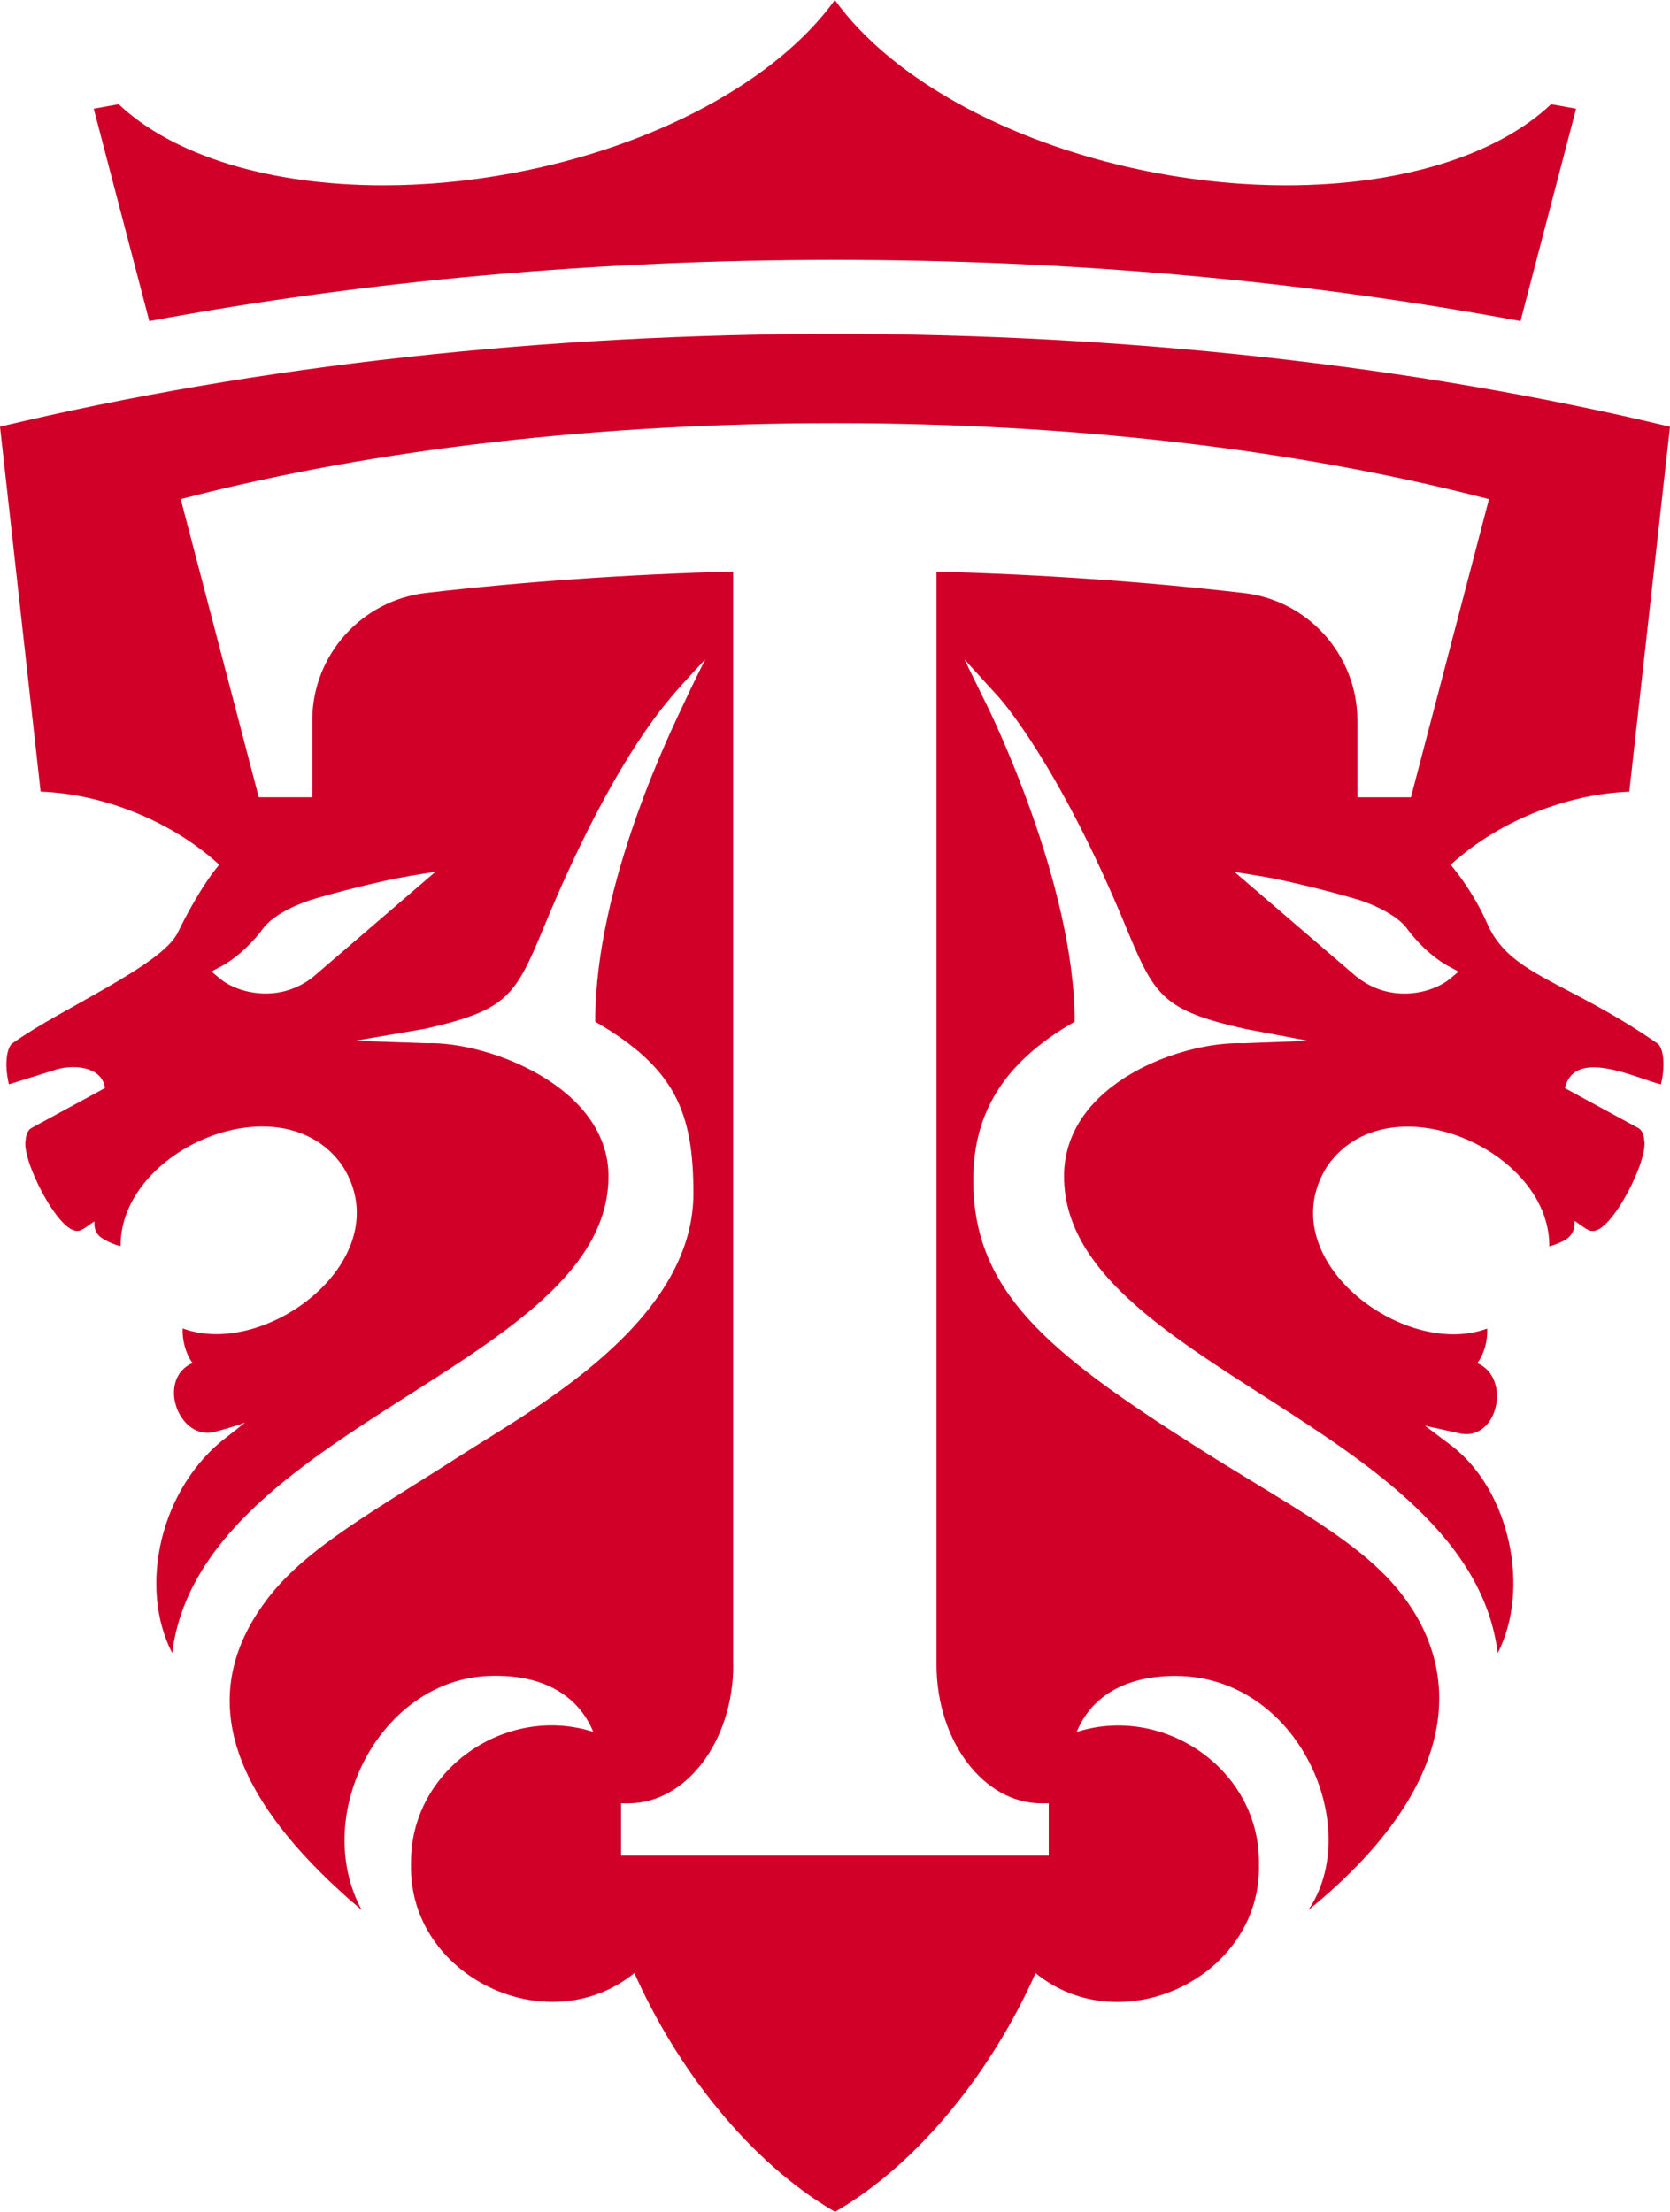
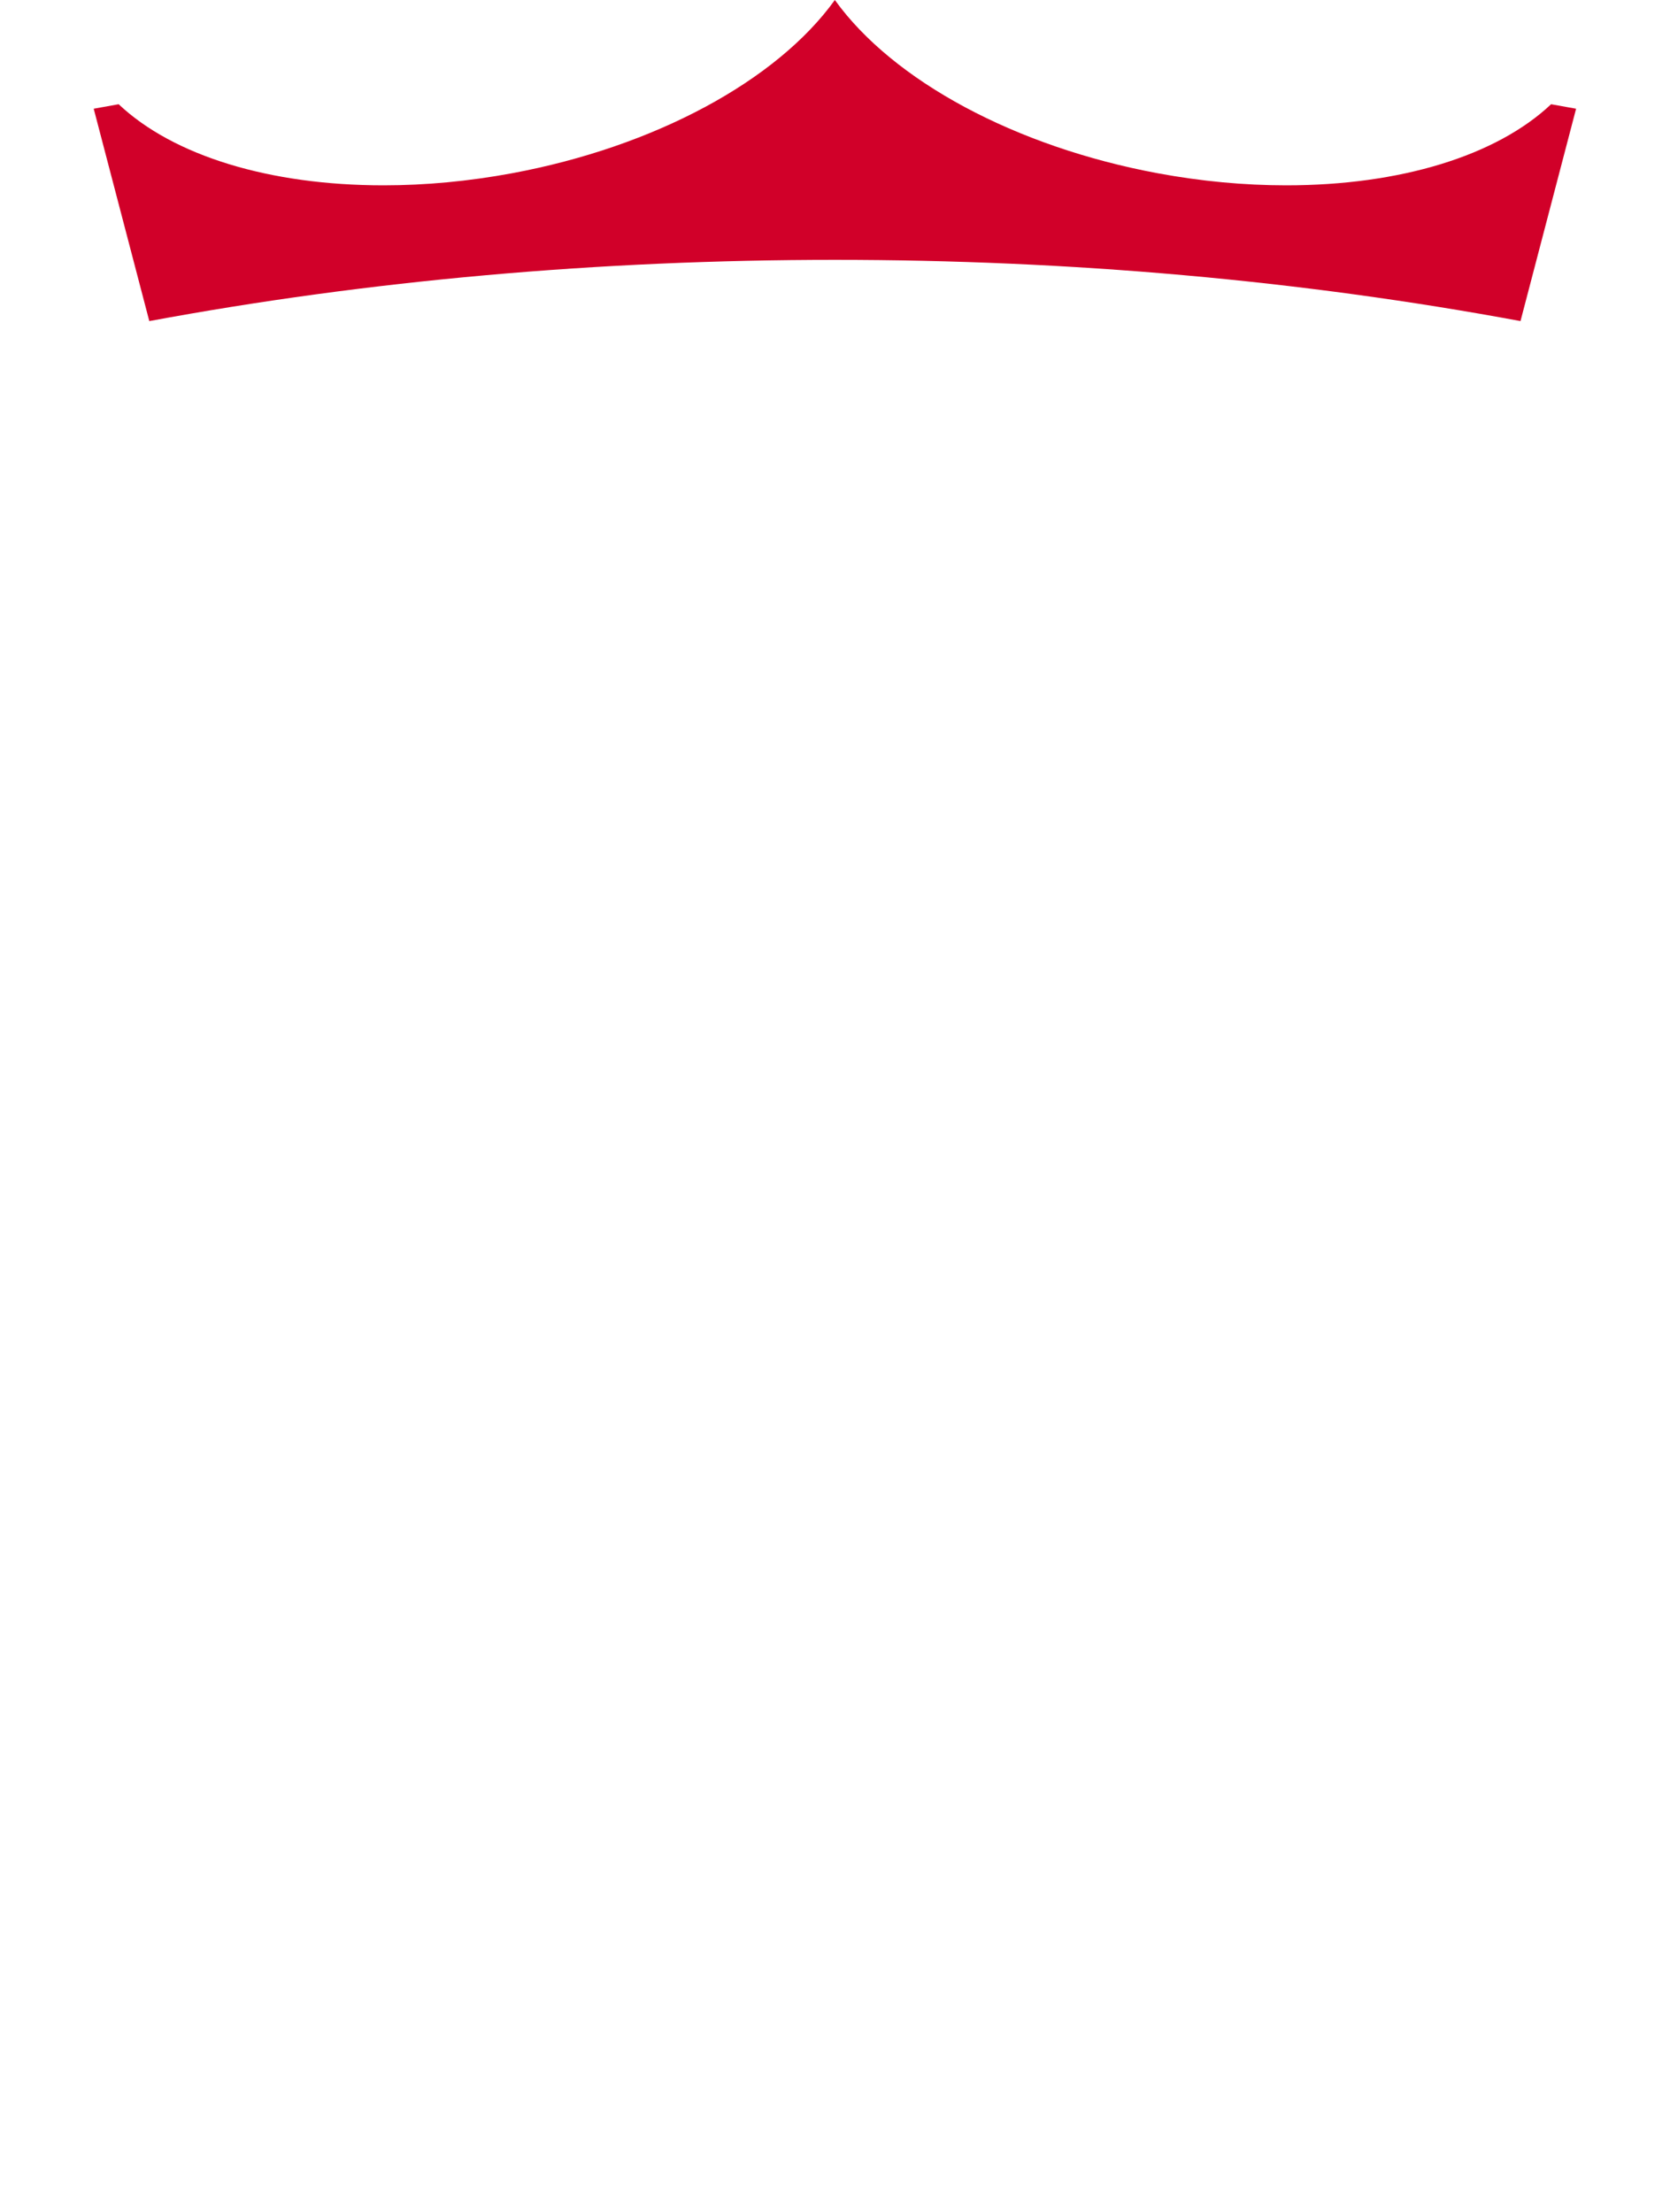
<svg xmlns="http://www.w3.org/2000/svg" viewBox="0 0 342.16 453.26" id="b">
  <defs>
    <style>.d{fill:#d10029;stroke-width:0px;}</style>
  </defs>
  <g id="c">
-     <path d="M311.54,65.8c-44.88-8.33-92.13-12.55-140.48-12.55s-95.59,4.22-140.47,12.55l-11.39-43.52,5.11-.92c11.2,10.57,30.92,16.62,54.27,16.62,8.6,0,17.44-.83,26.29-2.47,29.17-5.41,54.25-18.92,66.18-35.51,11.93,16.59,37.01,30.09,66.18,35.51,8.85,1.64,17.7,2.47,26.29,2.47,23.36,0,43.08-6.05,54.28-16.62.57.1,5.12.92,5.12.92l-11.39,43.52Z" class="d" />
-     <path d="M171.08,453.26c-17.62-10.22-32.48-29.5-41.1-48.93-17.78,14.43-46.39.67-45.77-22.38-.27-19.2,19.32-32.79,37.35-27.05-3.08-7.44-10.17-11.59-20.22-11.48-22.96-.12-37.92,28.19-27.23,48-29.59-25.04-33.2-45.87-19.07-64.1,8.04-10.38,22.15-17.99,39.8-29.35,14.02-9.02,47.23-26.83,47.23-53.41,0-16.68-3.74-25.69-20.11-35.19-.06-28.49,16.25-61.08,17.95-64.79,1.69-3.71,4.59-9.47,4.59-9.47,0,0-5.33,5.68-7.04,7.8-1.71,2.13-12.36,13.97-26.03,47.08-5.87,14.22-7.5,17.01-24.35,20.84l-14.33,2.45,14.65.5c12.44-.42,37.27,8.85,37.27,27.25,0,38.53-83.56,51.21-89.39,97.71-7.03-13.63-2.39-34.03,11.22-44.29l3.75-2.94s-1.55.66-6.19,1.9c-7.45,2-12.1-10.79-4.62-14.1-1.46-1.99-2.14-4.85-2.01-7.09,17.19,6.42,44.7-14.46,32.76-33.29-12.33-17.77-45.65-3.51-45.48,16.44-1.67-.42-2.97-1.09-3.92-1.72-.9-.6-1.44-1.62-1.44-2.71v-.63c-.74.34-2.56,2.03-3.42,1.91-3.91.53-11.63-14.64-10.67-18.65.03-.6.23-1.94,1.28-2.47l14.96-8.13c-.57-4.56-6.85-5.03-10.84-3.52,0,0-1.97.61-8.83,2.75-1.06-4.35-.33-7.64.69-8.38,9.69-7,30.68-15.98,33.9-22.7,1.17-2.44,4.74-9.46,8.5-13.92-9.63-8.82-23.51-14.48-36.6-14.98L0,87.44c105.93-25.35,236.23-25.35,342.16,0l-8.34,74.8c-13.09.5-26.98,6.16-36.6,14.98,3.76,4.47,6.33,9.33,7.39,11.82,4.64,10.9,16.12,11.72,35,24.8,1.04.72,1.75,4.04.69,8.38-5.33-1.36-17.71-7.57-19.67.77l14.96,8.13c1.06.53,1.25,1.87,1.28,2.47.96,4-6.76,19.18-10.67,18.65-.86.13-2.88-1.68-3.6-2.03l.02.33c.08,1.39-.59,2.74-1.79,3.46-.88.53-2.02,1.05-3.4,1.4.16-19.95-33.15-34.22-45.49-16.44-11.94,18.83,15.58,39.71,32.77,33.29.1,2.52-.59,5.1-2.01,7.09,7.14,3.12,4.08,16.42-3.92,14.33l-6.81-1.5,5.4,4.07c12.16,9.31,16.17,29.62,9.49,42.52-5.81-46.48-88.85-59.14-88.85-97.72,0-19.15,24.33-27.72,36.73-27.25l13.32-.5-13-2.45c-16.84-3.83-18.48-6.63-24.35-20.84-13.67-33.12-25.53-46.53-26.03-47.08l-7.09-7.8,4.64,9.47c.18.36,18.01,36.32,17.95,64.79-15.14,8.61-20.57,19.28-20.76,31.71-.36,23.27,14.93,35.89,46.12,55.66,18.54,11.75,33.35,19.14,41.72,30.04,13.13,17.07,10.85,40.2-19.22,64.65,11.48-16.74-1.79-48-27.23-48-10.06,0-17.14,4.03-20.22,11.48,18.03-5.73,37.63,7.84,37.35,27.05.62,23.05-28,36.82-45.77,22.38-8.61,19.42-23.48,38.72-41.1,48.93ZM150.24,341.12c0,15.67-9.64,28.42-21.49,28.43h-1.5s0,10.7,0,10.7h87.62v-10.7h-1.5c-11.85-.01-21.49-12.77-21.49-28.44V117.14c21.45.57,42.5,2.03,62.59,4.34h.02s.16.02.16.02c13.25,1.43,23.34,12.58,23.46,25.93v15.96h10.97l15.99-61.1-1.46-.37c-38.68-9.94-84.52-15.2-132.57-15.2s-93.88,5.25-132.55,15.19l-1.46.37,15.99,61.1h10.96v-16c.13-13.23,10.14-24.35,23.29-25.87l.52-.06h0c20.04-2.31,41.03-3.76,62.42-4.33v223.99ZM277.86,200.08c2.85,2.32,6.25,3.53,9.87,3.53,4.24,0,7.65-1.6,9.42-3.09l1.69-1.42-1.95-1.04c-3.68-1.96-7-5.5-8.73-7.93l-.05-.06c-1.64-2.06-5.17-4.15-9.46-5.59-4.92-1.49-14.73-4.03-20.46-4.95l-5.24-.84,24.91,21.41ZM83.98,179.51c-5.72.92-15.53,3.46-20.42,4.94-4.33,1.45-7.86,3.54-9.5,5.61l-.05.06c-1.73,2.43-5.06,5.97-8.73,7.93l-1.95,1.04,1.69,1.42c1.77,1.49,5.17,3.09,9.42,3.09,3.61,0,7.02-1.21,9.84-3.51l24.94-21.44-5.24.84Z" class="d" />
+     <path d="M311.54,65.8c-44.88-8.33-92.13-12.55-140.48-12.55s-95.59,4.22-140.47,12.55l-11.39-43.52,5.11-.92c11.2,10.57,30.92,16.62,54.27,16.62,8.6,0,17.44-.83,26.29-2.47,29.17-5.41,54.25-18.92,66.18-35.51,11.93,16.59,37.01,30.09,66.18,35.51,8.85,1.64,17.7,2.47,26.29,2.47,23.36,0,43.08-6.05,54.28-16.62.57.1,5.12.92,5.12.92l-11.39,43.52" class="d" />
  </g>
</svg>